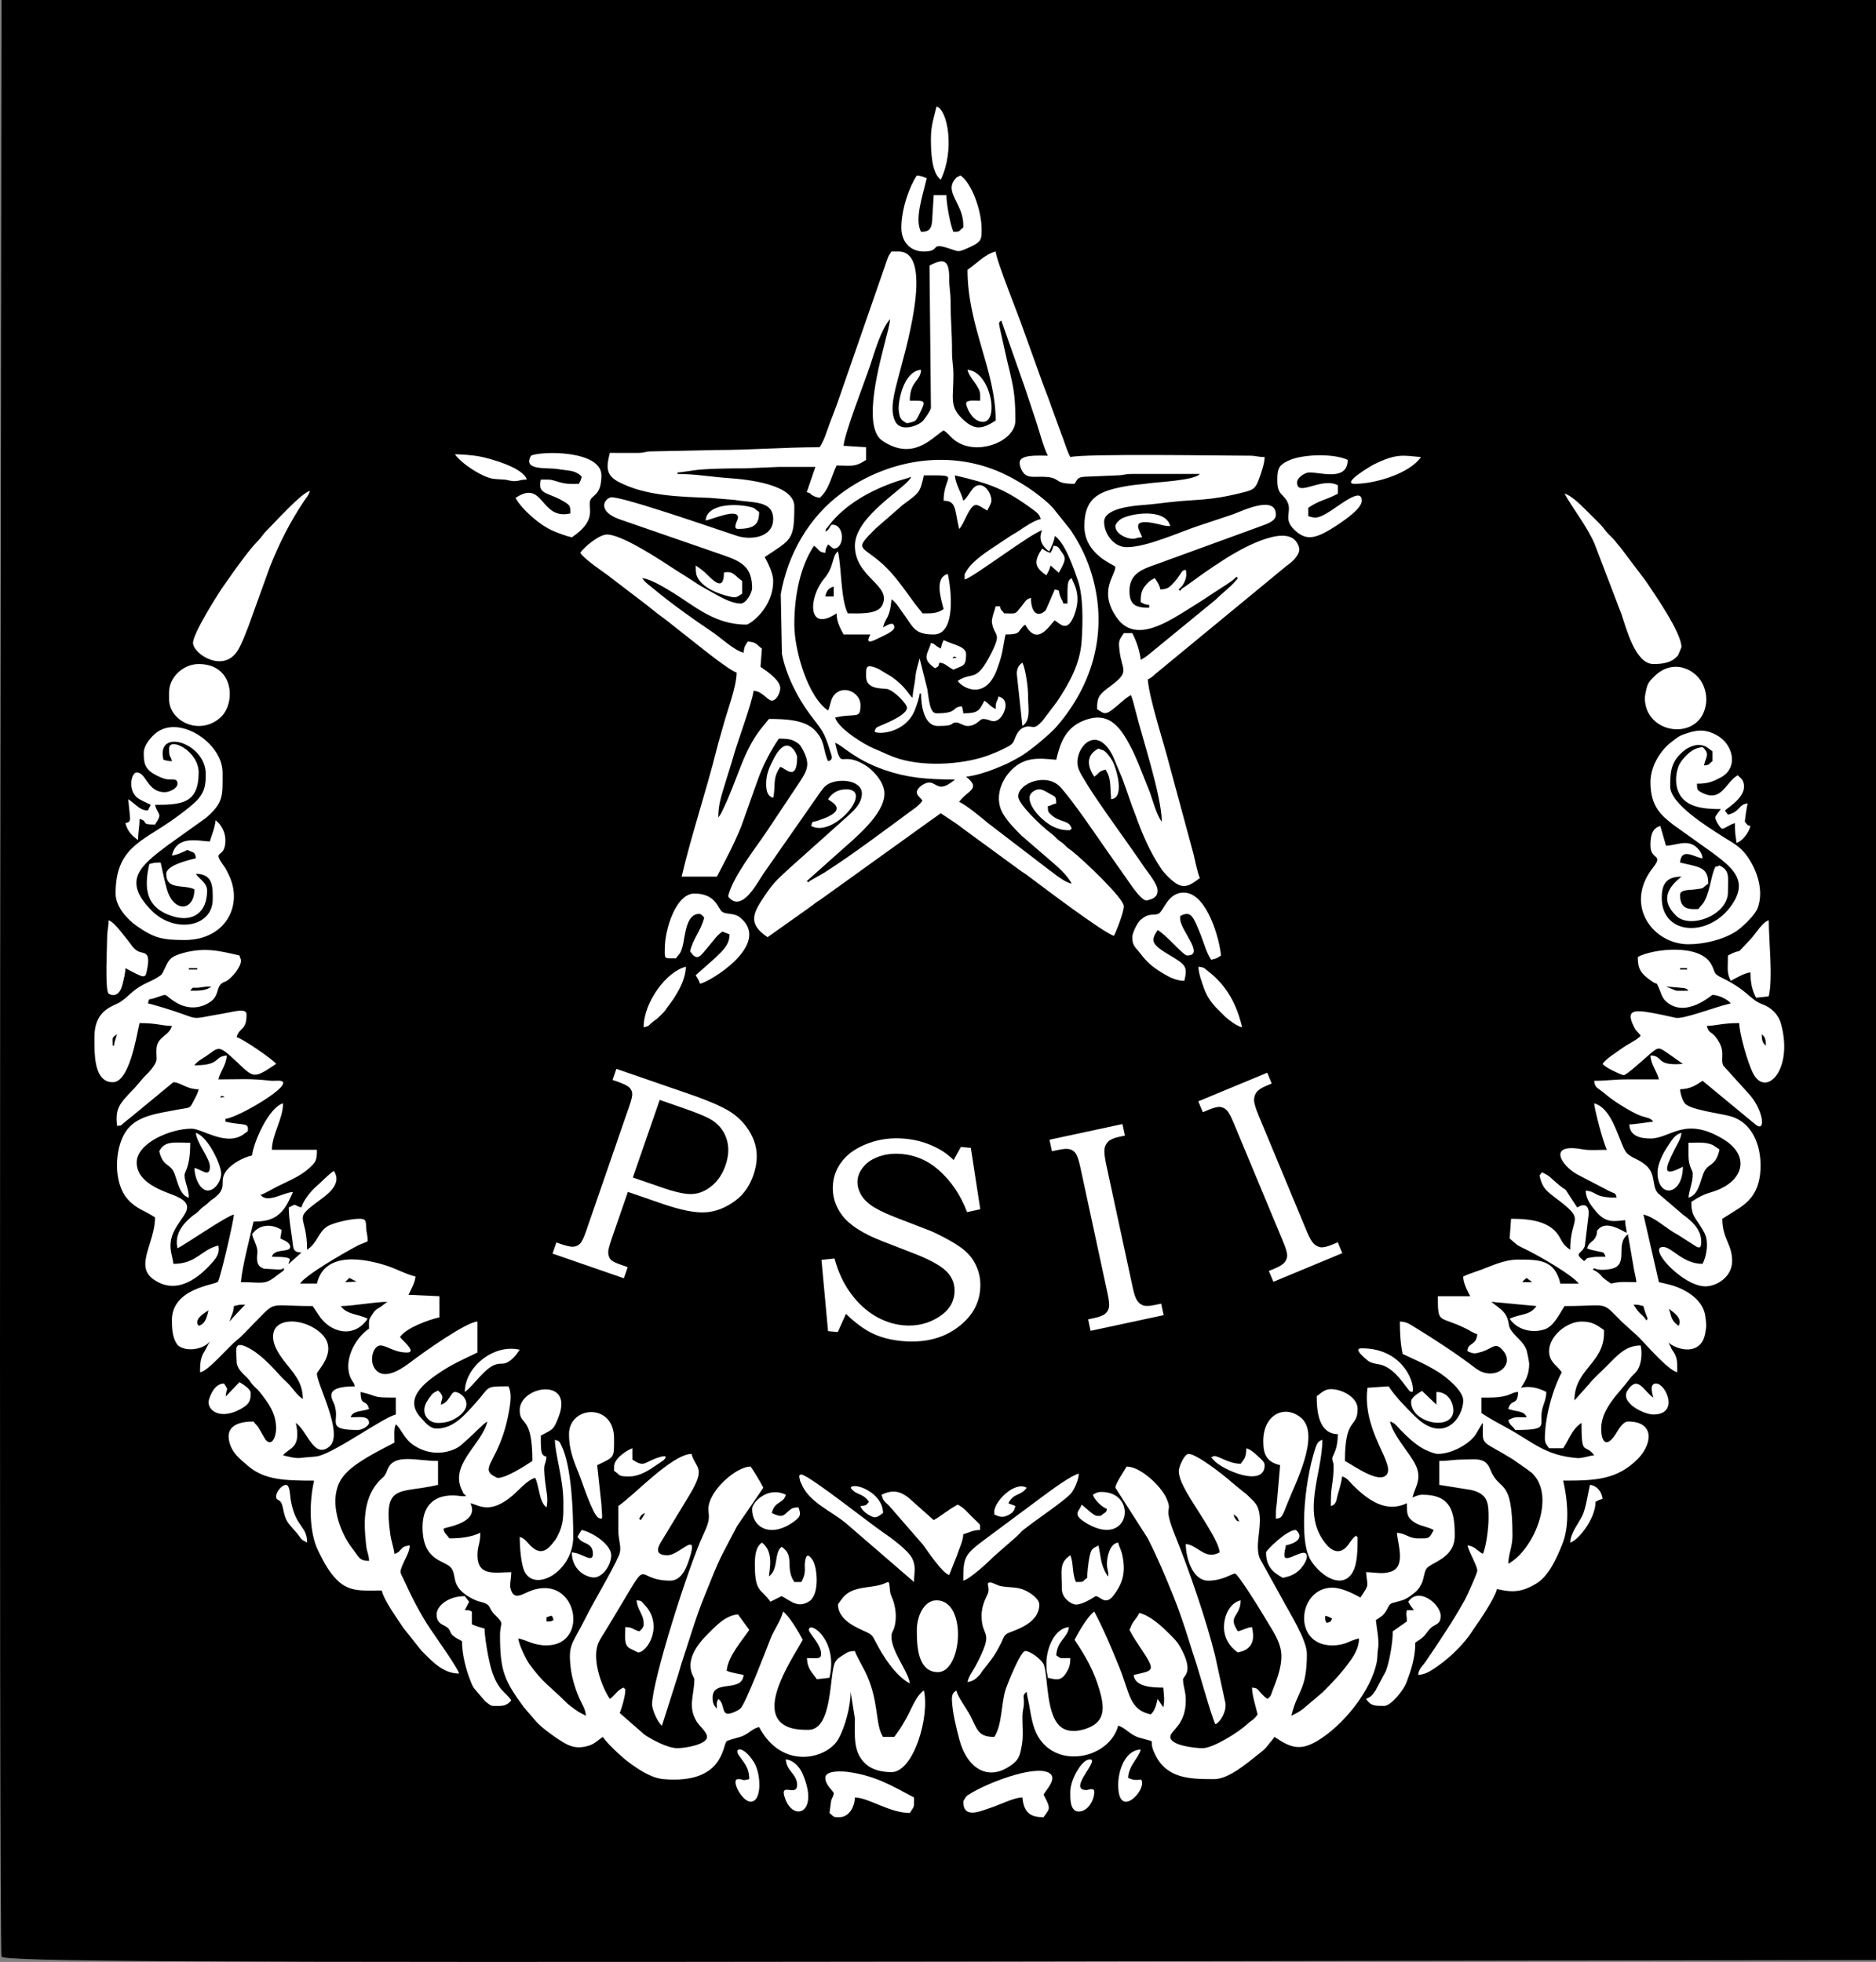
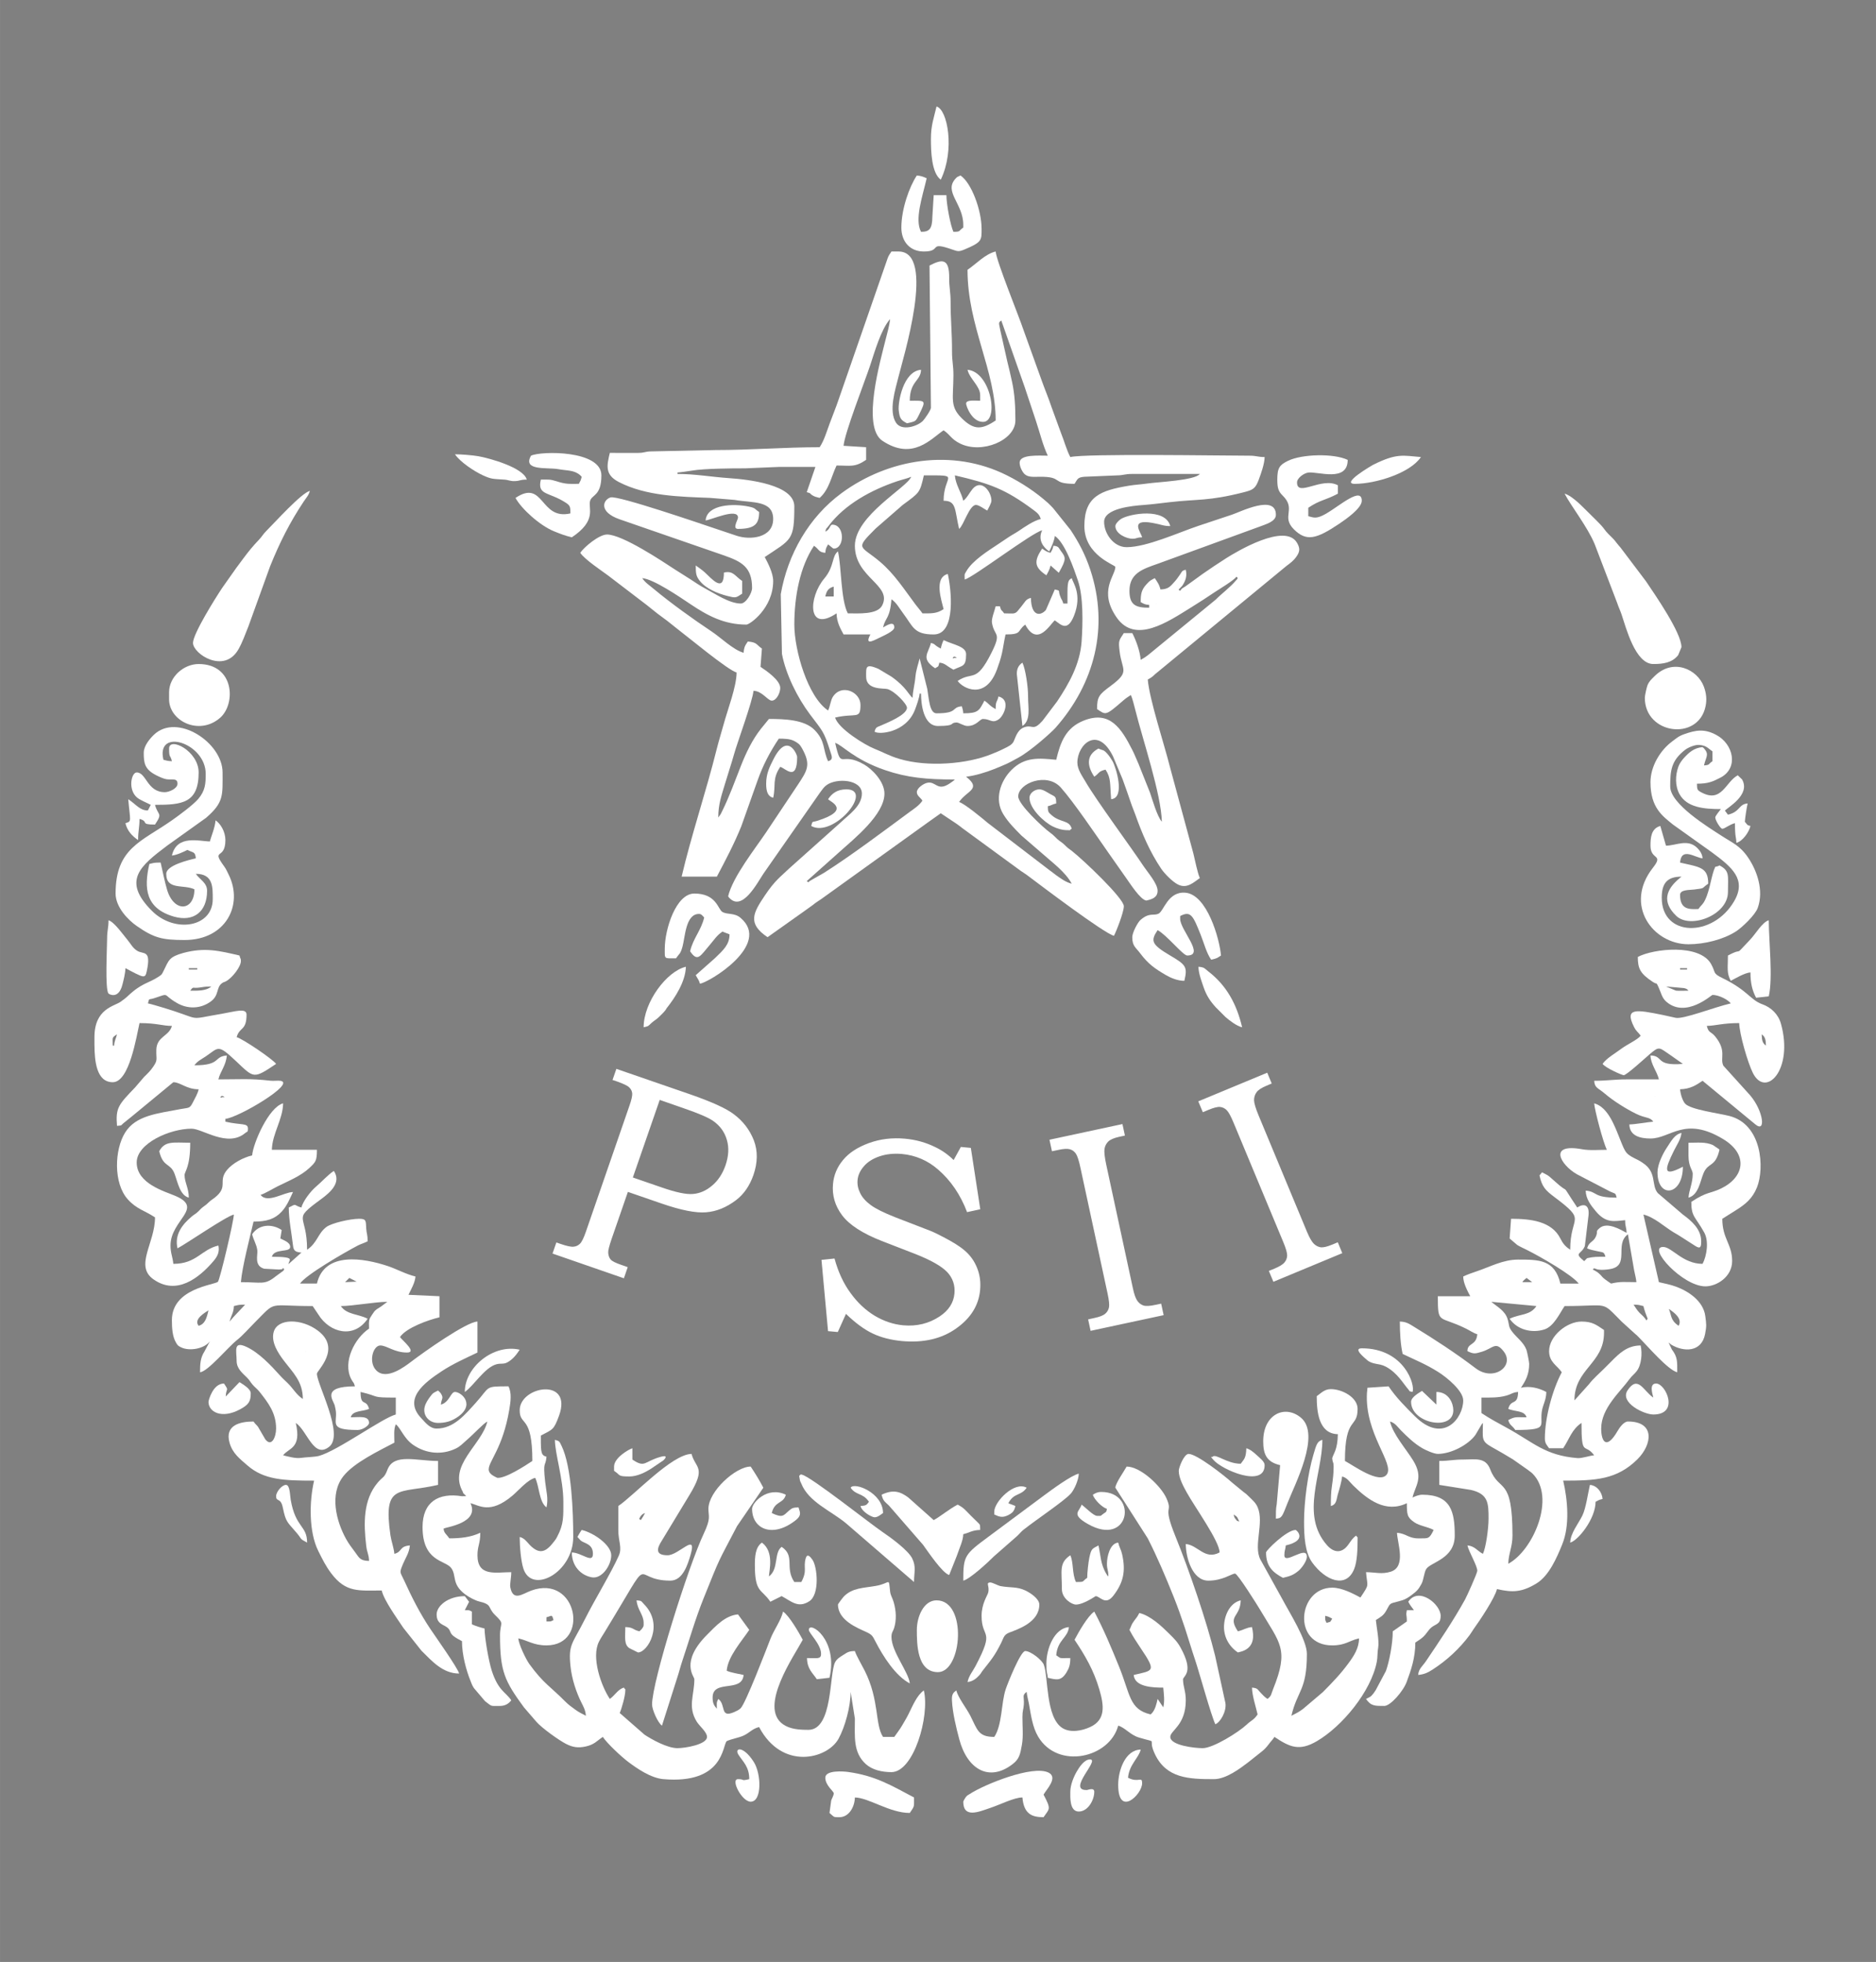
<svg xmlns="http://www.w3.org/2000/svg" xml:space="preserve" width="1356.284" height="1418.646" version="1.1" style="clip-rule:evenodd;fill-rule:evenodd;image-rendering:optimizeQuality;shape-rendering:geometricPrecision;text-rendering:geometricPrecision" viewBox="0 0 35884.899 37535.314" id="svg173">
  <rect x="0" y="0" width="35884.899" height="37535.314" fill="#808080" stroke="none" />
  <defs id="defs4">
    <style type="text/css" id="style2">
      .fil0{fill:#000}
    </style>
  </defs>
-   <path d="M28.889 37432.637c-25.858-66.453-34.477-8515.615-25.858-18778.026L28.889 0h35856.208v37499.092l-17910.864 28.482c-14282.151 18.984-17919.486 0-17945.344-94.937z" id="path4929" style="clip-rule:evenodd;fill:#000;fill-rule:evenodd;stroke:none;stroke-width:9.046;image-rendering:optimizeQuality;shape-rendering:geometricPrecision;text-rendering:geometricPrecision" />
  <g id="Layer_x0020_1" style="fill:#fff" transform="scale(.992)">
    <g id="_1056610960064" style="fill:#fff" transform="translate(1820.975 2053.782) scale(.908)">
      <path class="fil0" d="m15127 16453 685-611c322-290 965-801 965-1248 0-253-256-516-430-617-517-300-475 149-617-460 146 39 396 352 1065 580 462 158 871 198 1477 198-47 40 24-14-48 41-21 16-32 23-53 37-275 189-296-49-486-8-77 16-220 111-220 199 0 74 74 112 119 179-69 103-170 167-269 239-550 406-1258 938-1818 1293l-285 163c-74 46-8 3-50 40zm7421-5896 9 8s-12-5-9-8zm-6848-359v209h-179c27-117 64-179 179-209zm7322 65 78-81c76-112 106-214 76-343-95 25-75 39-128 111-38 52-60 88-103 136-92 102-134 168-307 172-24-105-69-164-120-240-96 51-95 44-172 126-118 124-127 226-127 383 70 37 78 51 180 59v60c-282 0-419-54-419-359 0-373 283-463 594-572l2169-791c122-48 347-105 347-251 0-445-754-63-931-4l-717 239c-413 138-1096 452-1522 452-276 0-478-288-478-538 0-289 611-341 838-358 187-14 373-39 540-58 623-72 835-21 1583-211 204-52 253-78 325-274 45-122 120-327 123-475-152 0-163-29-329-29-580 0-3466-48-3798 29-80-151-129-342-200-517l-200-548c-63-191-137-362-202-545l-396-1100c-87-265-570-1449-587-1656-223 52-416 267-598 389 0 1200 598 2131 598 3200-295 197-461 211-725-52-252-252-174-417-172-905 1-217-31-299-30-508 2-389-31-684-30-1047 1-218-32-316-30-508 5-423-143-415-418-270l30 3021c0 49-134 240-171 278-118 118-449 220-568 42-168-253-12-722 44-955 100-411 813-2685 7-2685h-150c-65 98-63 87-108 221l-1009 2908c-60 181-135 360-195 524-66 178-117 360-213 504-743 0-1460 60-2213 60l-1377 29c-132 5-120 30-267 32-198 3-400-1-599-1-61 262-114 461 189 618 581 302 1303 313 1936 338l525 43c377 68 819 2 819 406 0 401-485 452-774 356-154-51-302-101-471-158-276-92-2054-703-2208-657-160 49-262 305 189 464l2222 769c369 130 594 245 594 692 0 102-127 329-240 329-242 0-554-213-737-309-119-63-225-134-333-206l-330-209c-263-172-1115-742-1441-742-166 0-483 262-568 389 96 143 448 375 593 483l831 635c79 61 137 113 216 173 74 56 130 95 206 153 77 58 125 102 200 159 232 176 1090 890 1274 939 0 299-191 789-275 1101-45 165-105 355-150 537-219 880-540 1832-742 2698h748c186-352 368-697 518-1067l345-971c113-323 266-614 453-893 116 0 241 2 335 54 74 41 111 67 154 145 199 356 122 469-94 794l-658 987c-233 349-717 955-814 1370 5 5 11 7 13 16 2 10 11 14 14 17 273 292 584-305 721-512l1204-1726c50-66 77-113 140-159 218-157 749-119 749 181 0 264-280 450-442 605l-1105 988c-169 165-296 245-510 566-251 373-382 599 54 891l682-484c87-58 135-99 227-162 60-40 53-40 102-77 41-31 87-57 125-84l2297-1651c90-60 157-115 245-174l341 227c65 44 61 48 119 90l1244 910c39 27 84 53 125 84 284 213 1642 1243 1849 1291 50-93 210-502 210-628 0-167-859-982-1101-1172-73-56-77-51-148-122-72-72-96-71-165-133-64-59-71-77-142-128-169-123-687-609-687-777 0-279 608-522 905-188 278 313 741 1000 1009 1383l370 527c83 114 308 474 437 490 121-28 239-64 239-209 0-150-209-389-293-514-276-417-1010-1407-1242-1809-61-106-169-251-169-398 0-382 431-799 758-131l203 485c59 169 120 330 179 509 28 86 59 150 90 239 145 410 311 796 551 1153 71 105 241 277 355 334 195 99 341-53 465-137-47-99-103-381-137-520l-497-1836c-121-486-436-1432-472-1861 134-71 111-85 221-167l2722-2243c89-67 152-111 216-203 75-108 76-176 12-288-251-442-1305 198-1503 323-170 108-343 224-502 335l-365 264c-73 48-65 29-113 95zm-9266 84v-269c-160-107-186-222-388-179 0 448-260 129-411-8-47-43-139-109-188-142 0 181 12 233 89 330 129 163 375 264 581 317 182 46 180 43 317-49zm10497-359c44 35 21 41-11 79-128 152-294 270-430 407l-1315 1078c-102 84-161 139-278 201-16-193-106-430-179-568h-179c-110 164-116 166-90 387 49 412 231 424-192 737-243 180-287 227-287 490 190 127 174 150 561-186 57-50 99-74 157-113 31 64 74 235 96 323 155 623 549 1786 562 2369-102-118-202-474-251-617l-247-619c-51-110-79-192-130-290-229-449-472-850-1039-619-366 149-486 443-576 829-373-37-670-64-950 216-240 241-366 625-175 939 108 176 246 313 385 453l449 388c203 182 489 389 620 636-126-30-236-114-329-179-59-41-68-56-137-103l-1321-1012c-92-79-491-410-605-441 161-240 477-270 165-524-3-3-10-9-16-14 174-15 442-99 589-159 107-43 174-69 274-115 66-30 171-89 254-134 267-147 705-543 779-627 832-940 1146-2144 740-3365-103-310-241-575-417-840l-372-465c-40-40-63-67-104-105-261-234-561-432-876-590-1159-582-2518-354-3511 377-694 510-1143 1297-1292 2147l25 1268c85 441 328 928 597 1287 257 343 293 348 425 771 33 107 82 188-42 221-114-240-51-426-290-666-213-215-626-231-966-231l-174 214c-179 228-313 506-419 777-131 331-244 651-403 973-5 10-25 52-30 60l-50 69c0-282 69-467 138-699 70-237 135-423 203-665 63-225 389-1111 407-1327 185 4 302 209 388 209 102 0 180-167 180-269 0-166-293-364-419-449l30-388c-120-81-98-133-299-150-55 82-79 108-90 239-217-58-485-324-682-454-384-255-872-606-1224-900-94-79-182-133-247-231 244 21 796 400 1029 556 362 243 715 431 1184 431 70 0 568-347 568-927 0-171-117-390-179-508 565-379 628-346 628-1077 0-463-983-571-1376-598-383-26-730-90-1106-90v-30c29 0 258-31 317-42 242-42 846-48 1118-47l718-30h777l-184 536c108 30 49 22 120 67 49 31 92 40 154 55 201-175 247-454 359-688 304 0 384 44 628-120v-269l-479-30c23-273 443-1344 565-1708 91-275 228-760 422-983-12 143-62 303-96 442-101 416-517 1843-66 2143 644 429 1034-45 1299-223 148 100 153 182 348 280 462 231 1177-66 1177-489 0-283-12-552-72-825-33-152-69-308-102-437l-148-660c-28-154-44-153 23-201l497 1416c84 254 155 465 239 718 78 233 147 520 251 737-198 0-598-31-598 149 0 89 60 204 111 247 77 64 176 54 307 52 521-6 238 150 748 150 64-95 58-138 209-150l689-29c151-2 163-31 327-31 479-1 958 0 1436 0-101 138-906 172-1113 203-150 22-250 23-400 48-589 100-939 222-939 856 0 625 658 826 658 867 0 189-367 509 29 1077 394 564 1077 96 1580-216 178-110 319-202 490-317 108-71 415-256 473-335zm-8732-957c25-94 7-39 64-115 348-469 924-776 1465-957 84-29 228-62 295-94-81 225-1196 825-1196 1465 0 681 799 833 580 1267-101 200-505 169-730 169-151-287-134-995-209-1316-134 98-74 320-291 576-337 399-367 1160 261 740 4 190 81 320 149 448h569c-120 227 36 148 190 71 78-39 318-139 318-220 0-154-169-37-239 0 51-220 144-177 179-598 106 70 168 193 245 294 216 287 226 453 652 453 490 0 367-996 299-1285-302 80-132 564-89 747-150 101-267 90-449 90-42-63-91-113-144-184-240-319-450-653-761-915-416-351-539-253-89-703l575-501c362-267 362-253 449-628 817 0 419-21 419 539 275 0 232 182 329 598 98-72 216-509 359-509 63 0 178 88 239 120 22-42 89-160 89-209 0-203-218-469-400-251-69 82-117 191-198 251-41-177-162-339-179-539 747 174 1071 291 1663 730 78 58 135 99 161 197-152 36-336 164-466 252-83 55-146 86-222 137-73 49-137 91-215 144-218 145-547 349-678 578-48 84-34 48-34 175 188-50 1428-996 1645-1046-98 203 27 366 150 448 38-73 111-230 119-329 219 147 408 705 490 946 116 338 107 894 79 1297-34 482-269 897-521 1274l-309 409c-193 217-205 94-350 127-166 38-207 180-261 308-34 78-128 117-204 155-92 47-170 79-269 119-514 210-1352 281-1956 101-212-62-357-148-531-216-196-76-770-428-833-662 443-103 538 51 538-269 0-278-406-457-588-169-47 74-56 199-100 288-434-290-717-1284-717-1824 0-604 121-1230 418-1675 111 75 93 138 240 150 8-102 22-109 59-179 34 22 101 89 120 89 234 0 239-508-30-508-55 0-41 100-149 149zm4605 359c-181 271-165 398 90 568 37-70 69-121 89-209l174 155c169-295 148-324 45-463-55-73-44-101-159-111-18 79-27 88-60 150-86-20-119-48-179-90z" id="path7" style="fill:#fff" />
      <path class="fil0" d="M26167 32208c-38-80-27-32-30-150 79 18 88 27 149 60-55 83-12 58-119 90zm-1974-2303c97 65 67 49 120 150-64-24-32 4-74-46-53-63-34-81-46-104zm9236-3653 54 45c266 161 647 168 722-226 33-172 27-206 4-380-42-318-354-528-629-627-103-38-246-68-356-93l-329-1436c227 53 444 258 640 377 67 41 85 46 150 90l312 200c111 71 125 18 125-99 0-261-211-438-389-568l-532-455c-146-170-13-439-317-640-29-19-70-47-92-57-274-136-269-136-393-445-114-285-257-687-550-765 12 151 186 813 269 987-172 0-362 18-526-12-730-133-456 332-112 530l708 368c114 55 110 19 139 130-509 0-401-128-658-149 4 178 111 315 217 441 220 262 393 206 621 187 0 150 27 134 30 269-121-64-412-245-577-98-89 78-26 59-71 168-54 131-150 111-190 259 62 30 136 42 210 59 131 31 149 7 179 120-181 0-244-3-389 30l-62 63c-231-190-64-131 14-320l77-643c28-226-89-276-238-176-420-628-83-194-516-591-116-105-94-84-232-157l-54 66c52 242 129 318 311 455 717 537 341 372 341 1124-100-68-153-127-209-239-183-367-627-419-1047-419l-30 419 162 138c70 42 132 68 197 101 287 142 974 537 1107 718h-389c-119-511-456-509-897-509-324 0-594 154-886 251-95 31-203 71-280 108 0 138 88 303 149 419h-688c0 614 21 401 598 688 77 37 161 98 240 119-21 250-210 176-210 359 128 61 157 60 311 12 240-75 287-228 460-5 241 310-214 648-596 357-425-323-867-611-1323-890-95-58-155-99-287-102 0 229 14 492 60 688 281 135 483 212 754 382 173 108 532 397 532 605 0 377-422 934-1025 337-200-198-404-403-560-636l-449 30c-1 41-8 77-10 105-53 872 595 1510 419 1739-159 207-699-190-887-289 0-962 269-681 269-1107 0-245-329-419-568-419-141 0-215 93-300 150 0 331 42 798 449 807-7 338-94 409-120 509 11 123 30 67 30 179 0 142-15 271-36 412-21 137-23 247-23 426 129-35 115-142 153-265 26-83 77-263 86-363 112 30 154 111 231 187 320 316 700 594 1144 381 0 241 6 302 161 407 112 76 276 91 408 161-95 196-107 179-329 179-204 0-253-103-449-119 5 212 202 719-131 826-195 62-331 11-527 11 27 324 83 235-119 538-145-76-386-209-599-209-732 0-857 1226 0 1226 281 0 355-100 569-149 0 206-109 373-222 526-170 232-348 416-548 617l-421 357c-90 68-148 93-245 144 126-540 329-535 329-1315 0-296-369-874-529-1176l-458-827c-154-293 83-776-58-1109-43-102-112-154-188-231-52-51-58-57-113-96l-246-202c-168-152-748-606-920-606-96 0-209 287-209 359 0 156 105 342 169 459 171 310 698 1039 698 1275-316 168-458-157-718-179 0 278 135 778 479 778 308 0 494-150 568-150 53 0 484 687 537 778 418 707 613 827 271 1674-44 108-31 144-120 210-63-42-87-70-142-128-78-80-63-101-187-112 4 175 83 410 119 569-82 123-130 120-231 216-172 162-713 501-935 501-173 0-688-59-688-239 0-138 329-245 329-778 0-200-56-278-59-448 23-81 231-155-50-668-72-132-142-197-242-297-157-156-398-385-636-441-49 94-46 79-107 162-68 91-58 106-102 197 80 152 148 252 239 389 337 501 271 470-149 568 21 259 415 269 628 269 12 147 34 273 0 419l-120-179c-25 110-49 220-118 300l-31 29c-455-107-429-419-667-1008-171-421-329-797-529-1176-141 95-337 443-419 599 228 340 407 647 527 1057 97 331 142 642-197 797-169 78-417 129-589 20-356-226-296-1080-393-1342-39-106-282-293-395-293-100 0-373 686-415 811-99 298-72 758-243 1013-343 0-357-152-508-449-78-155-257-379-299-538-66 48-97 83-92 208 13 267 89 577 157 833 168 630 631 915 1137 520 135-105 156-202 192-406 33-185 10-396 11-587 0-150 23-158 30-269 11-164-45-192 60-269 7 83 31 161 48 251 43 237 74 495 196 701 419 704 1516 454 1700-234 142 38 253 195 437 251 451 136 169-17 340 348 244 523 727 537 1256 537 261 0 562-232 723-354l300-238c46-36 94-87 132-138 56-75 88-102 131-167 327 219 527 308 899 91 533-311 1150-1049 1274-1687 20-103 9-193 29-300 26-145-36-442-49-586 94-62 159-90 220-199 91-162 58-146 253-196 128-32 181-57 284-135 108-82 143-111 211-237 49-89 54-241 102-317 93-148 605-213 605-710 0-506-79-868-688-868-76 0-157 35-209 60 60-257 242-418 12-790-149-241-428-556-490-825 111 30 156 111 231 187 143 143 280 278 457 381 59 35 243 120 328 120 280 0 642-190 796-400l134-226c3-4 11-12 13-16 3-3 10-10 14-16 0 326-43 382 180 508 158 89 297 167 454 264l316 222c43 36 73 51 101 79 509 505 15 1638-512 1918 4-212 89-357 89-598 0-1279-279-902-474-1410-101-262-323-205-572-205-217 0-300 30-509 30v508l671 107c372 85 376 284 376 611 0 209-56 615-120 747-122-64-172-166-329-179 33 140 210 433 210 538 0 51-221 539-259 609-252 455-544 886-835 1317-69 101-151 154-162 287 130-11 213-54 305-113 303-195 573-444 790-736 32-43 51-81 83-126 126-173 453-662 496-849 332 77 529 68 838-119 267-162 433-547 547-829 165-403 116-945 21-1355 686 0 1139-19 1578-455 312-311 381-801-203-801-87 0-179 130-219 200-244 421-349 214-349-50 0-434 404-779 598-1047 57-78 102-103 156-173 100-129 123-374 84-545-282 0-452 166-621 337l-164 164c-97 97-232 213-310 319l-311 347c0-670 628-783 628-1436v-60c-158-105-242-179-478-179-308 0-688 305-688 628 0 237 174 306 269 449-200 377-359 970-359 1405 0 110 46 145 90 209h299c134-200 182-400 389-538 0 740 68 415 269 688-110 9-255 67-356 59-690-56-936-335-1488-637-194-106-377-204-549-319v-329c178 0 361 6 527-42 119-34 131-68 251-78-7 304-150 135-209 359 129 62 348 30 388 180-223 0-235-22-388 59 31 117 84 112 149 210 804 0 454-108 593-514 36-107 65-176 65-294-156-82-348-134-538-89 104-156 174-285 175-509 0-36-43-256-58-296-60-161-205-257-303-385-83-109-56-127-96-264-54-186-230-269-346-371l957 90c-138 205-342 161-569 269 157 234 471 313 737 228 201-64 323-337 430-497 971 0 760-122 1218 336l283 257c42 32 67 63 106 102 160 162 593 666 785 711 0-225 10-321-114-484zm-743-803c118 0 121 10 209 30 16 67 18 66 41 139l49 130c-42 59-19 37-54-5-18-22-21-25-42-48-30-31-47-42-77-73-54-57-85-112-126-173zm748 90c113 76 295 206 209 359-180-121-145-215-209-359zm-3021-658 120 90h-209c29-40-8-1 41-49zm1406-179c61-72 9 45 353-6 453-67 96-523 394-742l132 766c17 90 41 167 48 251-239 0-331-19-538 30-241-161-155-130-277-232-23-20-111-66-112-67z" id="path9" style="fill:#fff" />
      <path class="fil0" d="M9600 32178v-90c113-26 113-74 149 60-80 38-32 27-149 30zm1968-2178c5-5 32-100 125-125-35 67-50 90-90 150zm-4600 174c0 732 473 700 603 862 128 159 3 343 302 566 77 58 210 130 297 151 290 69 168 121 339 289 211 205 104 140 104 435 0 760 98 966 508 1525l263 305c119 137 481 395 634 473 136 69 252 89 412 54 189-42 230-113 366-204 95 142 397 424 543 533 179 134 472 340 743 364 1285 110 1252-714 1345-807 97-47 252-69 360-119 127-59 186-147 328-180 491 928 1450 676 1686 250 142-257 258-693 258-998l90 568c0 384-41 717 231 965 136 124 342 172 546 172 471 0 816-1184 688-1735-145 97-240 331-319 489-54 108-82 150-139 249-65 111-109 158-170 249h-239c-174-260-74-779-389-1406-47-93-187-337-209-418-132 3-158 27-246 83-72 46-136 82-174 155-127 243-43 1436-567 1436-199 0-390-14-539-118-528-369 248-1471 419-1795-82-156-289-512-418-599-44 188-195 392-266 573-78 201-534 1394-638 1484-39 34-78 53-133 77-312 137-168-154-339-279-43 88-30 83-30 209-67-77-90-124-90-239 0-395 626-92 658-479-107-25-272-48-359-90 26-303 314-621 479-867l-239-329c-273 23-478 253-651 426-587 586-276 890-276 950 0 340-148 584 52 904 63 99 217 220 217 322 0 161-462 239-628 239-217 0-552-188-700-287l-526-460c38-81 119-362 119-479 0-54 2-3-30-60-127 34-192 168-299 240-186-278-399-886-230-1217 37-73 77-132 123-207 1095-1792 509-1088 1393-1088 267 0 372-352 431-557 137-479-251 18-491 18-272 0-223-151-125-305l586-968c372-609 132-566 48-880-420 9-1227 887-1555 1107v508c0 249 87 373 10 548-158 357-518 946-718 1346-266 531-357 530-307 1004 28 269 123 556 237 780 42 83 80 152 90 269-83-43-147-72-227-131-85-62-144-103-215-175-308-312-462-381-760-794-68-95-222-407-234-544 209 48 325 149 599 149 928 0 655-1521-326-1163-181 66-384 240-443-74-12-62 21-198 21-318-327 0-718 104-718-359 0-200 60-241 60-478-203 97-429 119-658 119-62-92-120-117-120-209 66-32 768-123 569-538 184 43 413 243 889-158 137-115 316-335 486-381 89 186 83 514 240 628 44-192-6-340-28-540-52-467 9-308 28-536-113-30-120-89-120-389v-60c255-135 274-116 386-421 299-824-835-632-835-117 0 347 269 83 269 1077-155 104-583 380-747 358-68-35-180-80-180-179 0-177 298-447 437-1268 28-167 55-358-18-496-519 0-379 2-695 351-223 245-464 546-830 546-147 0-241-132-322-216-396-409 51-752 424-998 239-159 507-277 765-401v-658c-233 5-1156 660-1397 845-152 116-535 408-749 195-177-176-72-532 83-532 139 0 293 150 568 150 221 0-104-261-150-329 131-196 601-364 838-419v-448l-658-30c55-116 138-254 149-389-197-46-391-155-586-221-504-168-1346-320-1507 371h-359c125-186 924-648 1227-808 65-34 137-52 209-90 0-150-23-157-30-269-10-162 7-209-150-209-194 0-587 93-694 173-185 137-192 337-412 485 0-792-344-605 299-1076 194-143 435-351 269-599-131 88-259 234-381 337-102 85-275 303-307 441-177-48-86-97-269 0 0 256 59 539 90 807 13 118 56 139 179 150l-274 244c-2-86 178-155-354-155 49-185 389-84 389-209 0-100-139-142-209-179l29-180c-203-136-481-129-628 90 29 123 94 213 110 340 13 104-74 328 145 392l315 17c155-18 30 5 88-31 63 44-28 73-155 174-241 193-297 125-742 125 27-325 195-969 269-1286 277 0 450-53 597-211 115-125 171-272 241-417-187 0-547 253-688 60 81-22 270-136 359-180 228-114 491-216 681-395 127-121 156-145 156-382h-957c8-344 232-638 239-987-305 81-636 845-658 1106-199 47-415 169-531 306-208 249 43 353-270 597-58 45-58 35-118 91-60 57-48 45-115 95-56 41-63 56-109 101-64 61-73 52-135 104-209 175-374 389-307 680 202-107 1030-679 1197-718-4 148-295 1378-338 1427-61 69-978 134-978 816 0 164 10 350 89 480 34 56 40 66 109 99 183 87 495 26 609-130l-114 214c-91 138-95 276-95 444 165-14 597-537 783-683 116-90 264-259 376-371 477-478 256-352 1233-352l120 179c241 392 758 521 1047 90-196-103-445-84-569-269 251 0 727-90 987-90l-137 102c-60 39-96 54-138 101-12 14-87 127-95 145-30 74-18 131-18 221-301 201-565 702-381 1068 49 96 54 56 81 158-716 0-466 287-430 401 6 20 23 106 25 124 32 255-156 402 465 402 99 0 240-91 240-150 0-164-222-119-389-119 40-152 262-119 389-180-61-225-180-33-180-359 431 101 202 120 748 120v359c-287 76-1236 771-1633 880-87 23-295 28-378 41-120 19-284-31-382-54 118-161 397-139 269-688 247 165 380 774 713 503 318-260-264-1324-264-1549 0-67 531-534 18-916-348-260-854-263-936 30-60 216 94 448 212 604 195 258 407 446 407 820-141-94-200-217-321-337-60-58-111-103-165-164-192-213-443-482-710-606-288-134-210 88-210 299 0 164 129 262 218 351 68 69 63 84 119 150 50 59 99 91 148 152 186 236 353 450 353 783 0 178-95 401-229 229l-154-265c-41-54-55-53-96-114-286 0-614 76-510 449 63 228 219 343 383 486 351 305 773 321 1413 321-104 446-113 1091 90 1496 87 174 158 320 274 473 313 416 587 364 1072 364 49 213 332 601 460 795l384 484c223 220 451 485 800 485-26-113-505-789-610-945-219-326-394-672-556-1028-90-199-109-151-26-355 51-125 132-231 146-393-231 19-155 133-329 179-11-124-67-277-84-395-161-1120 175-875 1011-1070v-508c-458 0-938-170-1073 183-70 184-95 144-205 273-318 373-301 880-248 1339 18 161 57 180 61 328-196-4-208-68-295-184-68-92-136-178-194-284-207-376-358-948-56-1332 227-288 746-534 1083-712 0-145-18-289 30-389 105 77 170 301 370 437 276 190 609 216 896 81 107-50 153-110 237-181 158-135 350-349 441-397-116 497-847 934-516 1502 96 164-79-104 25 36 32 43 26 29 42 47l-92 2c-495-80-835 119-835 656zm-2482-3738 9 9c-1-1-12-6-9-9zm-1525-957c105-24 98-30 239-30l-247 262c-24 26-16 19-41 48l-41 49c32-138 86-180 90-329zm-748 419c-117-140 141-283 209-329-40 172-76 293-209 329zm3200-1017 155 79-245 11z" id="path11" style="fill:#fff" />
      <path class="fil0" d="m33135 21023 9 9c-1 0-12-6-9-9zm2272-1316c75 55 87 113 90 240-75-55-86-112-90-240zm-2033-1016 384 34c77 18 73 37 94 55-78 0-194 7-267-1zm299-389h149v30h-149zm-897-239c0 245 49 351 311 526 109 73 72-5 127 112 57 122 71 229 166 312 415 363 962-143 981-143 135 0 330 100 389 180-362 84-1008 342-1172 306-93-20-193-44-271-60-559-113-820-161-612 253 53 105 84 103 141 188-60 82-293 188-411 277-127 96-318 203-397 321 65 88 413 240 449 240 60 0 464-371 546-441 220-189 199-149 465 28l245 173c-598 50-400-173-688-179 4 185 140 341 179 508-229 0-458 1-687 0-267 0-416 30-688 30 13 157 78 145 232 277 172 148 447 320 654 422 221 108 291 62 370 169-138 11-369 56-509 59 6 246 236 299 449 299 427 0 724-483 1543 12 539 326 453 804-37 1046-231 113-309 67-639 288 0 322 84 307 275 652 100 180 56 490-36 664-423 0-652-359-837-359-346 0 410 837 897 837 241 0 568-201 568-538 0-362-209-472-209-897l275-173c211-131 364-252 462-496 162-407 109-1338-587-1515-242-61-817-133-937-259-57-59-102-209-110-308 219-5 344-90 478-180 6 5 14 5 17 14l1098 907c238 204 178-281-106-614l-568-628c-77-165 76-306-166-612-96-122-148-74-185-233 194-4 336-60 688-60 5 236 183 844 289 1057 270 547 872-62 597-1045-57-201-208-345-396-412-252-90-310-293-829-547-240-116-148-113-259-309-246-433-1223-325-1555-149z" id="path13" style="fill:#fff" />
      <path class="fil0" d="M2691 21023c31-30 109 43 36 17-1-1-86 33-36-17zM0 19936v-169c0-613 431-656 561-755 57-43 98-70 149-119 293-277 432-267 643-404 87-57 75-49 123-146 103-208 109-282 413-365 457-123 768-44 1191 55 20 85 30 51 30 119 0 121-187 360-318 429-53 28-40 9-82 39-131 93-55 254-239 389-218 160-493 166-725 29-319-186-130-212-479-98-125 41-98-14-131 110 90 20 179 48 281 78 938 278 486 278 1312 138 252-42 501-128 501 23 0 348-150 257-210 478 129 35 761 463 838 568-485 325-468 304-845-52-402-380-368-296-656-103-91 60-176 100-234 185 573 0 401-185 688-209-18 219-139 337-179 508 472 0 651-23 1108 28 64 7 155-6 210 2 342 53-896 785-1169 808v60c340 79 479 21 479 149 0 81-13 54-58 92-375 315-904-92-1139-92-462 0-1166 312-1166 718 0 448 591 612 817 708 624 264-99 509-99 1056 0 163 48 247 60 389 495 0 589-303 957-389 25 118-6 214-97 322-317 375-792 740-1280 397-411-288 31-767 31-1317-220-147-388-173-576-381-311-343-286-1056-59-1420 227-365 679-404 1176-499 179-35 195-3 267-151 44-90 94-163 119-270-262 0-387-150-538-150l-885 730c-65 49-80 68-149 120-94 72-36 67-162 77-32-382 31-449 382-814l193-225c80-79 134-128 197-222 98-145 58-145 63-355 8-287 271-284 331-507-205 0-315-60-688-60-65 280-214 1256-568 1256-349 0-386-454-389-788zm419 11h-30c0-182-27-162 90-240-20 85-60 152-60 240zm1615-1167c75-103 41-43 202-67 82-12 117-22 246-22-114 99-295 89-448 89zm-30-478h179v30h-179z" id="path15" style="fill:#fff" />
      <path class="fil0" d="M33045 14354c0 543 259 719 478 898l820 585c434 320 748 580 479 1042-453 779-1538 764-1538-72 0-303 110-449 419-449l-49 41c-279 235-369 494-64 790 299 291 1100-14 1100-502 0-352 43-451-180-568-40 23-33 16-89 30-86 178-109 489-219 709-52 105-83 103-140 188-156 0-389 38-389-299 0-116 190-102 302-116 248-31 141-19 296-123 0-353-181-352-598-449 28-338 319-103 478-90-7-93-55-162-110-218-206-206-453-51-667-51l-120-418c-199 53-209 259-209 418 0 314 288 169 51 470-621 791-1 1624 756 1624 341 0 745-101 1012-275 122-79 404-343 459-498 134-372-20-795-202-1064-177-263-345-321-575-472-266-173-1082-669-1082-1041 0-338 19-552 322-784 67-50 210-108 297-100 155 13 187 76 278 137v209c-98 65-42 78-180 90 45-192 116-229 2-361-4-4-13-11-16-14s-10-9-16-14c-185 15-295 120-396 231-43 47-95 119-117 182-67 185-73 410 23 585 157 284 518 318 879 318-24 35-119 141-119 179 0 58 110 239 149 239 53 0 156-93 269-119 0 316 27 280 30 418 138-36 270-232 299-358-80-22-54-15-119-90 8-101 38-295 59-389-195 16-155 178-418 239l-64-86c46-62 553-333 364-663l-91-88c-262 139-339 601-779 360-83-45-85-58-88-181 237 0 336-44 499-129 391-203 278-713-90-908-252-134-429-104-683-14-121 43-167 90-260 159-241 181-453 517-453 862z" id="path17" style="fill:#fff" />
      <path class="fil0" d="M1047 13726c0 218 17 353 268 480 58 29 150 73 216 83 113 18 233-33 233 95 0 105-182 180-269 180-379 0-390-419-598-419-114 0-191 363 7 532 64 55 213 114 292 156l-61 119c-169 2-243-122-417-239 40 469 81 471-60 509 39 167 146 276 269 359 0-199 30-259 30-449 212 57-5 120 329 120 172-258 63-182 0-419 574 0 927-34 927-688 0-459-628-765-628-508 0 212 26 124 60 269-91-2-109-14-180-30-165-691 898-362 898 299 0 210-9 354-157 531-105 125-411 351-561 456-649 456-1196 589-1196 1555 0 292 271 566 448 688 366 255 540 299 1017 299 879 0 1252-748 938-1386-35-70-53-117-95-175-290-400 24-123 24-562 0-179-104-349-209-419-14 166-95 342-120 448-220 0-702-154-807 300 99-9 256-81 329-120 121 64 167 30 179 179-154 36-628 148-628 329 0 355 366 218 598 329 0 459-430 507-580 12-56-188-94-395-137-580-141 0-134 5-240 30-121 522-78 947 526 1119 406 115 700-95 700-551 0-171-157-237-239-359 373 0 359 292 359 539 0 598-812 730-1293 246-635-638-255-947 331-1388l820-586c381-330 351-474 351-964 0-638-969-1270-1458-801-84 81-216 233-216 382z" id="path19" style="fill:#fff" />
      <path class="fil0" d="M13039 29785c0 168 57 196-100 529-324 685-1097 3135-1097 3628 0 108 119 383 210 449l325-1021c40-119 62-218 104-344 157-470 276-892 455-1339 373-928 291-728 710-1533l559-817c-87-165-169-299-269-449-317 0-897 526-897 897z" id="path21" style="fill:#fff" />
      <path class="fil0" d="m21681 29337 688 1076c205 404 372 798 551 1244 91 228 158 419 238 659 78 236 137 443 217 680 94 282 338 1174 429 1365 104-38 242-273 214-451l-220-1009c-183-740-547-1806-843-2535-284-701-44-471-187-800-117-267-554-678-848-678-47 89-239 358-239 449z" id="path23" style="fill:#fff" />
      <path class="fil0" d="M2093 11394c0 231 666 672 968 130 85-152 140-311 208-480l460-1274c201-501 419-935 715-1379 55-82 106-132 131-227-186 50-734 661-919 845-80 79-92 120-164 195-128 134-216 242-327 391-56 74-95 130-153 206l-297 421c-144 215-622 978-622 1172z" id="path25" style="fill:#fff" />
      <path class="fil0" d="M33105 11842c207 0 400-26 528-189l70-169c0-306-558-1108-754-1400l-540-715c-40-49-45-49-82-98-57-79-100-115-172-187-80-79-92-120-164-195-121-128-234-232-359-359-98-99-289-278-411-306 146 276 482 699 637 1067l480 1255c35 105 55 135 91 238 98 289 293 1058 676 1058z" id="path27" style="fill:#fff" />
      <path class="fil0" d="M9271 7417c-184 327 337 244 580 286 197 35 339 17 467 131l29 31c-18 79-27 88-60 150-217 0-267 12-482-57-132-42-159-33-325-33-81 338 166 255 527 489 94 61 101 86 101 229-651 151-556-738-1166-329 119 225 513 585 816 708 129 53 244 97 380 129 544-364 340-616 389-777 39-132 239-102 239-539 0-537-1282-521-1495-418z" id="path29" style="fill:#fff" />
      <path class="fil0" d="M22040 17644c0 191 74 216 167 341 171 227 306 323 551 466 93 54 242 120 388 120 70-297 36-339-300-537-401-237-421-311-268-540 195 104 540 539 628 539 386 0-149-543-149-778v-60c226-119 273-9 437 401 76 192 118 374 221 526 121-28 121-30 209-89-30-357-296-1295-756-1334-379-31-455 399-577 449-107 44-190-33-378 131-57 49-173 268-173 365z" id="path31" style="fill:#fff" />
      <path class="fil0" d="M17136 2572c0 295 180 508 478 508 399 0 78-226 609-40 110 39 137 45 247 0 380-158 370-199 370-438 0-400-215-980-448-1137-64 34-59 15-109 71-249 279 168 527 168 976v60c-106 71-47 90-209 90-62-130-149-583-149-778h-270l-28 450c-3 266-61 328-241 328-139-264 26-735 120-1137-66-31-118-52-209-60-159 237-329 714-329 1107z" id="path33" style="fill:#fff" />
      <path class="fil0" d="M25120 7925c0 169 20 248 112 337 300 292-37 441 239 718 266 266 477 207 953-110 143-96 490-335 490-496 0-307-469 105-747 268-225 132-274 87-389 60v-179c259-173 347-150 628-299v-179c-347-184-867 261-867-60 0-95 148-198 240-210 205-25 836 212 836-269-296-142-972-124-1266 19-180 88-229 149-229 400z" id="path35" style="fill:#fff" />
      <path class="fil0" d="M12112 17883c0 234-24 210 239 210 74-111 91-82 138-251 55-199 65-689 346-692 54-1 70 30 114 75-65 277-235 441-299 718 159 237 216 100 411-127 100-115 150-207 277-292 52 26 96 35 149 60 0 212-125 329-306 502l-412 365c38 72 69 102 90 180 171-14 1536-826 861-1399-130-110-277-63-384-124-97-55-123-391-596-391-393 0-628 767-628 1166z" id="path37" style="fill:#fff" />
      <path class="fil0" d="M16717 29486c31 135 68 145 157 232l723 832c99 135 409 602 555 641l162-407c57-171 134-323 137-460 128-30 187-86 359-90-3-128 5-102-66-174-49-50-84-81-136-133-109-109-137-158-276-231-188 99-373 257-509 329l-538-479c-166-124-318-180-568-60z" id="path39" style="fill:#fff" />
      <path class="fil0" d="M32925 12560c0 778 1133 925 1289 183 31-145 17-278-35-420-134-364-650-620-1052-219-62 62-109 103-144 185-16 38-58 217-58 271z" id="path41" style="fill:#fff" />
      <path class="fil0" d="M1585 12441v149c0 464 640 781 1083 395 339-295 307-1143-455-1143-320 0-628 275-628 599z" id="path43" style="fill:#fff" />
      <path class="fil0" d="M20664 10317v240h-89c-28-102-30-51-71-169-44-124 21-96-109-130l-190 437c-105 122-309 156-318-258-120 32-111 78-245 234-24 28-17 23-40 49-61 69-108 46-283 46-59-87-61-40-90-150h-90c-21 90-93 263-79 348 50 307 216 187-10 639-332 663-397 383-718 598 101 152 587 422 834-242 40-110 78-218 106-343 32-147 46-270 77-402 363 0 237-76 418-209 262 495 537-23 628-90 123 83 265 259 408-100 178-450-23-698-49-797-49 36-90 25-90 299z" id="path45" style="fill:#fff" />
      <path class="fil0" d="M7267 32028c0 218 160 210 244 294 56 56 31 94 108 161 44 38 136 87 186 113 0 293 94 629 179 838 30 73 31 92 77 162l234 275c158 119 100 101 318 101 113 0 190-53 239-120-118-176-276-199-415-631-63-195-149-684-153-894-86-20-198-55-269-89v-270c-80-38-32-27-150-29l91-179-91-120c-356 0-598 210-598 388z" id="path47" style="fill:#fff" />
      <path class="fil0" d="M27901 31759c51 96 67 101 120 180h-150c-25 121 0 76 0 239l-299 209c0 268-76 649-145 842l-218 409c-31 41-18 32-49 71-63 80-73 70-156 114 104 154 192 149 389 149 129 0 402-312 475-512 90-246 183-506 183-834 144-96 172-108 281-257 115-158 257-93 257-311 0-246-467-628-688-299z" id="path49" style="fill:#fff" />
      <path class="fil0" d="M15790 31819c0 336 420 499 589 577 133 62 141 80 208 210 165 320 426 728 728 888-19-234-389-675-389-987 0-99 31-111 55-185 56-175 44-376-7-551-28-97-66-143-76-223-38-326 16-180-307-125-268 47-492 39-675 223-21 21-126 159-126 173z" id="path51" style="fill:#fff" />
      <path class="fil0" d="M18840 32058c0 502 294 264-129 1067-64 122-136 194-170 339 107-9 188-75 248-141 50-55 37-55 76-104 174-222 251-304 394-593 54-109 52-167 174-214 177-69 633-215 633-593 0-124-192-250-298-300-183-86-316-52-534-94-47-10-171-81-218-76-94 10 1 81-37 219-18 66-139 233-139 490z" id="path53" style="fill:#fff" />
      <path class="fil0" d="M24821 28350c0 269 65 440 359 508l-72 826c-21 116-18 183-18 311 126-11 132-38 244-325 157-404 717-1464 287-1821-338-282-800-75-800 501z" id="path55" style="fill:#fff" />
-       <path class="fil0" d="M10078 28200c0 308 82 529 209 838 59 142 292 872 415 937 114 60 75 1 65-280l-91-837c373-179 359-145 359-568 0-765-957-696-957-90z" id="path57" style="fill:#fff" />
      <path class="fil0" d="M17375 12560c-82-60-129-223-448-449l-281-168c-276-117-258-34-258 169 0 287 373 240 453 262 155 44 414 316 414 396 0 154-430 323-529 368-111 51-130 34-159 140 82 68 664 29 856-460 29-74 101-276 101-348h30c0 223 51 688 359 688 399 0 237-69 394-74 55-1 151 74 234 74 193 0 259-149 329-149 158 0 193 103 335 7 101-68 269-412-6-486-32 138-60 82-60 269-136-72-131-107-239-179-112 212-127 269-449 269-6-81-14-81-30-149-234 19-66 149-538 149-150 0-161-314-197-521l-162-645c-30 128-75 238-89 390-14 165-57 302-60 447z" id="path59" style="fill:#fff" />
      <path class="fil0" d="M18451 36006c0 361 339 211 557 138 241-80 522-228 699-228 30 359 211 419 449 419 122-183 172-155 0-479 56-105 315-361 108-467-336-170-1378 256-1676 454-46 31-44 18-84 66-14 17-53 86-53 97z" id="path61" style="fill:#fff" />
      <path class="fil0" d="M25688 30055c0 313 19 659 174 872 281 387 723 560 892 133 63-159 71-421 71-617 0-114 9-11-30-89-74 49-110 113-167 192-140 195-311 173-454 10-569-649-97-1507-97-2236-115 31-130 115-191 318-118 398-198 1000-198 1417z" id="path63" style="fill:#fff" />
      <path class="fil0" d="M15521 35497c0 161 179 290 179 329 0 52-38 105-54 155l-36 264c96 83 82 89 169 90h41c201 0 324-214 329-419 301 7 736 329 1166 329 103-153 90-116 90-329-495-262-825-462-1403-542-87-12-481-45-481 123z" id="path65" style="fill:#fff" />
      <path class="fil0" d="M17465 32357c0 292 1 897 448 897 515 0 629-1525-30-1525-272 0-418 347-418 628z" id="path67" style="fill:#fff" />
      <path class="fil0" d="M9958 29636c0 300 12 473-129 738-34 64-20 41-58 92-163 217-301 316-523 90-71-73-110-144-217-173 0 204 26 509 78 671 177 554 1059 89 1059-671 0-515-32-1490-248-1935-47-96-41-101-141-128 0 293 179 833 179 1316z" id="path69" style="fill:#fff" />
      <path class="fil0" d="M18451 31311c141-33 534-397 651-516l478-419c59-50 91-100 152-148 295-231 854-604 1000-763 72-78 169-290 172-427-164 38-579 346-718 448l-1184 880c-525 389-551 413-551 945z" id="path71" style="fill:#fff" />
      <path class="fil0" d="M14982 29068c-20 43-24-39-8 65 15 93 15 58 37 115 154 393 639 585 950 845l1444 1247c0-199 50-321-38-500-87-175-450-440-633-564-260-176-1525-1179-1710-1216-56-12-1-11-42 8z" id="path73" style="fill:#fff" />
      <path class="fil0" d="M21502 30952c0 132 30 117 30 269-42-48 9 29-40-50-129-209-122-402-170-608-137 73-152 68-193 256-22 104-46 325-46 432-123 82-37 89-239 89-85-176-49-419-120-568-245 165-179 326-179 718 0 202 211 329 299 329 160 0 414-179 418-179 93 0 207 212 378-12 210-274 266-515 184-879-21-95-61-151-83-246-175 15-239 296-239 449z" id="path75" style="fill:#fff" />
      <path class="fil0" d="M14025 30982c0 597 144 500 329 777l239-120c210 112 349 263 588 110 226-145 171-738 66-883-43-61-109-142-141-33-59 204 40 256-94 507h-149c-208-310 24-551-269-747-168 122-57 472-270 628 3-115 117-523-149-718-141 95-150 306-150 479z" id="path77" style="fill:#fff" />
      <path class="fil0" d="M34690 18033c0 263-32 365 60 538 101-53 293-169 418-179 0 231 40 388 120 538l269-30c91-391 0-1185 0-1615-136 36-279 290-396 412-388 405-93 136-471 336z" id="path79" style="fill:#fff" />
      <path class="fil0" d="M269 17674c0 179-48 1084 30 1166 21 23 214 122 294-184 26-102 63-245 65-354 394 209 418 227 453 65 100-468-70-351-203-434-95-59-129-137-198-221-92-110-290-394-411-427 0 171-30 207-30 389z" id="path81" style="fill:#fff" />
      <path class="fil0" d="M13966 29785c0 432 439 629 928 241 143-114 78-186 58-271-111 3-136 12-201 68-119 102-131 165-367 52 61-261 247-192 299-389-391-188-717 168-717 299z" id="path83" style="fill:#fff" />
      <path class="fil0" d="M21203 29486c26 100 199 273 299 299-18 67 5 52-75 105-78 52-20 45-135 45-77 0-261-194-329-239-39 148-235 199 129 409 892 512 1083-678 290-678-84 0-126 27-179 59z" id="path85" style="fill:#fff" />
      <path class="fil0" d="m10257 30383 72 78c87 66 257 68 257 281 0 214-235-25-448-30 0 298 201 491 430 529 208 34 407-253 407-469s-368-477-628-538c-40 59-54 83-90 149z" id="path87" style="fill:#fff" />
      <path class="fil0" d="M24881 30712c0 306 157 432 359 539 159-37 221-60 330-149 60-49 178-201 178-300 0-255-478 181-478-30 0-103 22-116 30-209 475-111 227-329 209-329-187 0-628 432-628 478z" id="path89" style="fill:#fff" />
      <path class="fil0" d="M11663 19558c121-28 93-27 172-97 65-57 86-58 150-119 44-42 96-92 132-137 34-43 15-28 49-71 159-201 387-545 394-862-407 95-897 752-897 1286z" id="path91" style="fill:#fff" />
      <path class="fil0" d="M24373 19558c-115-491-330-890-723-1191-81-62-73-84-205-95 4 149 65 301 108 430 61 180 140 298 259 430l209 209c86 74 235 190 352 217z" id="path93" style="fill:#fff" />
      <path class="fil0" d="M27961 27513c0 460 897 632 897 179 0-146-96-389-359-389v269l-306-291c-61 38-232 132-232 232z" id="path95" style="fill:#fff" />
      <path class="fil0" d="M26765 8015c440 0 1176-226 1405-569-379-31-508-87-1006 160-44 22-705 409-399 409z" id="path97" style="fill:#fff" />
      <path class="fil0" d="M7297 27961c158 0 271-36 377-101 442-272 123-557-18-557-91 0-116 220-299 269 11-131 68-131-1-238-4-5-10-12-13-17l-30-30c-3-3-11-9-16-14-92 49-101 39-168 131-46 63-95 133-116 216-44 179 89 341 284 341z" id="path99" style="fill:#fff" />
      <path class="fil0" d="M33105 27782c562 0 266-658 60-658-149 0-82 207-60 299-207-138-325-488-546-155-173 262 349 514 546 514z" id="path101" style="fill:#fff" />
      <path class="fil0" d="M2788 27400c9-198 79-104-37-276-238 0-329 363-329 389 0 216 280 369 669 160 185-100 228-168 228-340 0-100-170-193-239-239z" id="path103" style="fill:#fff" />
      <path class="fil0" d="M17764 688c0 264 12 723 209 867 305-635 144-1492-90-1555-56 241-119 397-119 688z" id="path105" style="fill:#fff" />
      <path class="fil0" d="M9181 7925c-68-256-799-457-1029-497-129-22-369-41-496-41 109 162 405 361 598 449 182 82 205 72 448 89 97 6 126 38 239 31s92-31 240-31z" id="path107" style="fill:#fff" />
      <path class="fil0" d="M33852 22279c0 247 90 308 90 389 0 204-75 334-90 508 214-57 247-345 319-518 101-242 251-118 339-498-5-5-12-21-14-16l-125-85c-161-71-316-49-519-49z" id="path109" style="fill:#fff" />
      <path class="fil0" d="M1376 22190c81 349 238 243 326 481 70 190 114 455 302 505 0-200-90-327-90-478 0-83 120-159 120-688-347 0-538-49-658 180z" id="path111" style="fill:#fff" />
      <path class="fil0" d="M18242 11693c30-30 108 42 35 16-1 0-85 34-35-16zm-269-179c-168-89-97-90-209-120-52 221-224 328 89 538 79-52 62-15 90-119 123 10 143 66 299 149 195-94 269-55 269-329 0-167-273-200-478-299-29 60-43 107-60 180z" id="path113" style="fill:#fff" />
      <path class="fil0" d="M24283 32836c44-11 92-22 137-43 206-99 208-298 162-496-118 10-176 61-299 90-228-340 52-294 60-658-214 50-335 283-353 515-20 251 104 465 293 592z" id="path115" style="fill:#fff" />
      <path class="fil0" d="M11663 32208c0 69 7 69-44 135l-46 44c-146-34-122-86-299-90 0 213-34 370 89 450 2 1 180 89 180 89 206 0 557-593 128-1025-68-70-42-72-158-82 17 205 150 303 150 479z" id="path117" style="fill:#fff" />
-       <path class="fil0" d="M2452 22519c0 254-202 40-329 29 3 103 31 214 69 291 195 399 499 66 499-171 0-203-293-802-538-867 18 215 299 536 299 718z" id="path119" style="fill:#fff" />
      <path class="fil0" d="M17255 6729c187-44 182-31 260-189 154-315 136-290-200-290 0-419 234-419 239-658-382 32-492 698-474 861 20 174 46 207 175 276z" id="path121" style="fill:#fff" />
      <path class="fil0" d="M19857 14683c0 230 309 518 497 610 86 42 195 78 310 78s11 9 90-30c-52-194-239-122-428-290-70-62-78-67-80-188 92-22 86-38 179-60-3-157-19-139-129-200-63-35-149-99-230-99-95 0-209 78-209 179z" id="path123" style="fill:#fff" />
      <path class="fil0" d="M21681 8912c0 171 247 269 359 269 109 0 71-27 209-30-27-115-272-393 217-307 213 38 231 68 381 68-105-396-859-266-1047-151-41 25-119 102-119 151z" id="path125" style="fill:#fff" />
      <path class="fil0" d="M14265 14384c0 160 31 268 149 299 61-261-27-394 150-657 104 24 359 333 359-210 0-54-207-549-509 60-72 145-149 290-149 508z" id="path127" style="fill:#fff" />
      <path class="fil0" d="M33194 22638c0 562 539 500 539-119-438 231-386 58-190-340 56-115 149-245 160-378-148 34-211 163-324 334-71 109-185 336-185 503z" id="path129" style="fill:#fff" />
      <path class="fil0" d="M27991 27303c65-141-174-927-1077-927-192 0 51 195 111 248 116 102 258 67 398 141 245 131 367 354 476 480 53 62 4 35 92 58z" id="path131" style="fill:#fff" />
      <path class="fil0" d="M20216 33075c0 226 19 167 30 299 180 42 280 76 396-112 57-94 82-164 82-307-258 0-183 18-299-59 27-330 250-370 269-599-306 26-478 450-478 778z" id="path133" style="fill:#fff" />
      <path class="fil0" d="M15580 14713c37 51 508 226-229 459-116 37-99-6-129 110 469 263 1345-778 747-778-200 0-308 89-389 209z" id="path135" style="fill:#fff" />
      <path class="fil0" d="M18810 6131v119c-113 0-299-25-299 60 0 51 120 389 359 389 349 0 168-1065-329-1107 45 194 269 347 269 539z" id="path137" style="fill:#fff" />
-       <path class="fil0" d="M14923 35647c0 277-387-84-258 286 176 509 738 321 373-522-53-124-182-288-355-303 6 239 240 314 240 539z" id="path139" style="fill:#fff" />
+       <path class="fil0" d="M14923 35647z" id="path139" style="fill:#fff" />
      <path class="fil0" d="M20724 35796c0 108-19 419 180 419 192 0 329-240 329-419 0-99-133-39-154-38-442 15 284-650 64-650-124 0-230 168-282 257-62 107-137 282-137 431z" id="path141" style="fill:#fff" />
      <path class="fil0" d="M12979 8792c114-9 688-275 688-60 0 47-128 240 0 240 369 0 448-116 448-359-103-69-68-82-215-114-323-70-893-52-921 293z" id="path143" style="fill:#fff" />
      <path class="fil0" d="M21741 35647c0 700 508 203 508-30 0-165-73-1-299-120 23-278 228-420 269-598-335 8-478 454-478 748z" id="path145" style="fill:#fff" />
      <path class="fil0" d="M15431 32866c0 119-85 89-299 89 5 234 115 309 209 449l269-30c189-811-427-1214-439-1021-4 72 260 305 260 513z" id="path147" style="fill:#fff" />
      <path class="fil0" d="M13906 35527c-195 46-83 0-239 0-164 0 82 479 269 479 244 0 226-595 66-844-228-357-417-298-327-156 96 151 231 255 231 521z" id="path149" style="fill:#fff" />
      <path class="fil0" d="M24343 28828c-294 0-528-222-598-149-12 27-77-44 18 67 183 214 1088 602 1088 112 0-78-106-154-156-202-65-62-150-134-233-157-5 224-59 239-119 329z" id="path151" style="fill:#fff" />
      <path class="fil0" d="M21233 14235c110-74 82-113 239-150 120 180 92 305 119 628 306-25 103-680 30-807-27-45-71-115-111-158-89-99-79-59-188-111-267 141-242 370-89 598z" id="path153" style="fill:#fff" />
      <path class="fil0" d="M7865 27303c182-122 422-520 669-587 101-27 148 3 230-39 121-64 195-163 267-271-558-130-1166 373-1166 897z" id="path155" style="fill:#fff" />
      <path class="fil0" d="M11035 28888v90c145 97 71 120 329 120 162 0 336-89 443-156l270-182c54-47 106-123-50-80-361 100-327 244-603 59v-240c-64 17-389 197-389 389z" id="path157" style="fill:#fff" />
      <path class="fil0" d="M3858 29516c0 132 97 18 143 246 65 316 96 301 298 540 111 131 48 112 217 201 0-369-244-308-348-909-17-98-15-317-101-317-87 0-209 149-209 239z" id="path159" style="fill:#fff" />
      <path class="fil0" d="M31340 30503c169-45 539-507 539-867 61-33 71-42 149-60-12-147-121-287-269-299-44 190-85 494-159 648-79 166-255 375-260 578z" id="path161" style="fill:#fff" />
      <path class="fil0" d="m19588 12052 119 1106c186-124 118-394 120-628 2-202-56-586-120-717-74 50-119 116-119 239z" id="path163" style="fill:#fff" />
      <path class="fil0" d="M16059 29337c111 166 259 105 389 299-53 72-60 80-180 90 36 132 247 239 299 239 71 0 133-59 180-90 0-431-614-665-688-538z" id="path165" style="fill:#fff" />
      <path class="fil0" d="M19109 29845v60c92 44 162 72 266 28 132-58 159-106 183-207-53-26-97-35-150-60 122-230 268-149 389-329-260-146-688 298-688 508z" id="path167" style="fill:#fff" />
      <path d="m11083.857 20440.854 1551.117 535.161c470.601 163.096 784.903 305.806 942.902 428.128 198.774 147.806 339.785 334.688 426.43 557.247 84.946 224.258 81.548 468.902-10.194 735.633-79.849 227.656-202.172 406.042-370.365 533.462-202.172 152.903-414.537 239.549-633.698 256.537-219.161 18.689-533.462-44.171-942.902-185.182l-718.644-248.042-344.882 997.267c-50.967 149.505-76.452 248.043-73.054 292.215 3.398 62.86 22.087 112.128 52.667 147.806 32.279 35.678 107.032 73.053 227.655 113.827l134.216 47.571-81.549 236.149-1515.439-524.966 81.548-236.151 91.742 32.279c129.118 44.173 220.86 64.56 275.226 57.765 54.365-5.098 98.537-27.184 135.914-64.56 37.376-37.376 78.15-120.623 122.322-248.042l927.611-2684.299c44.173-125.72 62.861-212.365 57.765-261.633-5.098-49.269-27.184-91.743-66.259-127.42-37.376-35.677-124.021-76.452-258.236-124.021l-93.441-30.58zm920.817 659.181-570.838 1647.956 606.515 208.967c305.806 107.032 530.064 154.603 671.075 141.011 144.408-11.892 278.623-69.656 404.343-176.688 127.419-107.032 222.559-249.742 285.419-429.828 67.958-197.074 78.15-378.859 28.882-543.654-47.57-164.797-144.409-299.011-290.516-400.946-100.236-71.355-314.3-163.097-642.193-275.226zm6394.745 998.967 212.365 20.388 200.473 1303.073-280.322 61.161c-141.01-372.063-348.279-674.472-616.709-905.525-222.558-193.678-479.097-302.408-766.214-329.592-174.989-15.29-334.688 1.7-479.096 50.969-142.71 49.268-254.839 120.622-331.29 212.365-79.849 91.742-124.022 190.279-132.516 292.214-8.495 93.442 10.194 185.183 56.065 276.925 44.171 91.742 120.622 176.688 222.558 251.441 103.634 76.451 275.225 163.096 516.472 258.235l756.021 292.216c91.742 37.376 224.258 103.634 397.548 198.773 173.29 95.14 307.505 190.28 399.247 287.118 93.441 98.538 161.398 212.366 207.269 344.882 45.871 132.515 61.161 273.526 47.569 421.332-28.881 327.893-198.774 601.419-509.676 820.58-309.205 219.162-693.161 307.506-1148.472 266.731-234.452-22.086-443.419-74.753-621.806-159.699-180.086-84.946-368.666-224.258-569.139-417.934l-173.29 385.655-207.268-18.688-139.313-1513.741 276.925-28.882c76.452 282.022 188.58 526.667 339.785 732.236 149.505 207.269 321.096 366.968 514.773 484.193 195.376 115.528 397.548 183.484 606.516 202.172 285.418 25.484 543.655-37.376 771.311-188.58 191.978-127.42 295.612-288.817 314.3-484.193 16.99-178.387-35.677-331.29-152.903-457.011-120.624-125.72-344.881-253.139-671.075-382.257l-722.041-280.322c-404.344-158-684.666-339.785-837.57-541.957-152.903-202.172-217.462-426.429-195.376-667.677 16.99-190.278 88.344-360.171 214.064-509.676 124.022-151.204 307.506-270.129 547.054-358.473 237.849-86.645 494.386-118.924 767.913-93.441 227.656 20.388 443.419 79.849 645.59 180.087 142.71 67.956 271.828 159.698 387.355 273.526zm1882.406-152.903 1549.418-332.988 52.667 244.644-118.925 25.485c-110.43 23.784-188.581 57.763-232.752 98.537-44.173 42.473-71.355 95.14-81.548 156.301-10.194 62.86 1.698 176.688 37.375 341.483l564.043 2616.341c27.182 132.517 61.161 224.258 96.839 273.526 37.376 50.969 81.548 83.248 132.515 98.538 50.969 15.29 134.215 10.194 251.441-15.29l120.624-25.483 52.667 244.644-1551.117 332.989-52.667-242.946 129.118-28.881c113.828-23.785 191.978-54.366 234.452-91.742 42.473-35.678 67.956-81.549 79.849-135.914 10.193-52.667 0-152.903-30.581-293.914l-575.934-2670.707c-32.28-151.204-64.559-251.44-96.839-299.01-33.979-47.57-74.752-79.849-129.118-93.441-52.667-15.29-135.914-10.193-249.742 15.29l-129.118 27.183zm3159.996-815.483 1464.472-608.214 95.14 229.355-112.129 47.57c-105.333 44.171-176.688 90.042-210.666 139.311-35.678 49.269-52.667 105.334-52.667 168.193 1.699 62.861 33.979 173.291 98.538 327.892l1027.848 2471.933c52.667 125.721 101.935 208.968 146.107 251.441 45.871 42.473 95.14 66.258 147.806 73.053 52.667 5.097 134.215-13.59 244.645-59.461l113.828-47.571 95.14 231.054-1462.772 608.214-96.839-231.053 120.623-49.269c108.731-45.87 180.086-90.043 214.065-134.215 35.677-42.473 52.666-91.742 54.365-146.107 0-56.065-27.183-151.205-83.247-285.42l-1049.935-2521.2c-59.461-144.409-108.73-236.151-149.505-276.925-40.774-40.774-88.343-64.559-142.709-69.656-54.366-5.097-137.613 16.989-244.645 61.162l-120.623 50.967z" id="path169" style="fill:#fff;stroke-width:1.699;fill-rule:nonzero" />
    </g>
  </g>
</svg>